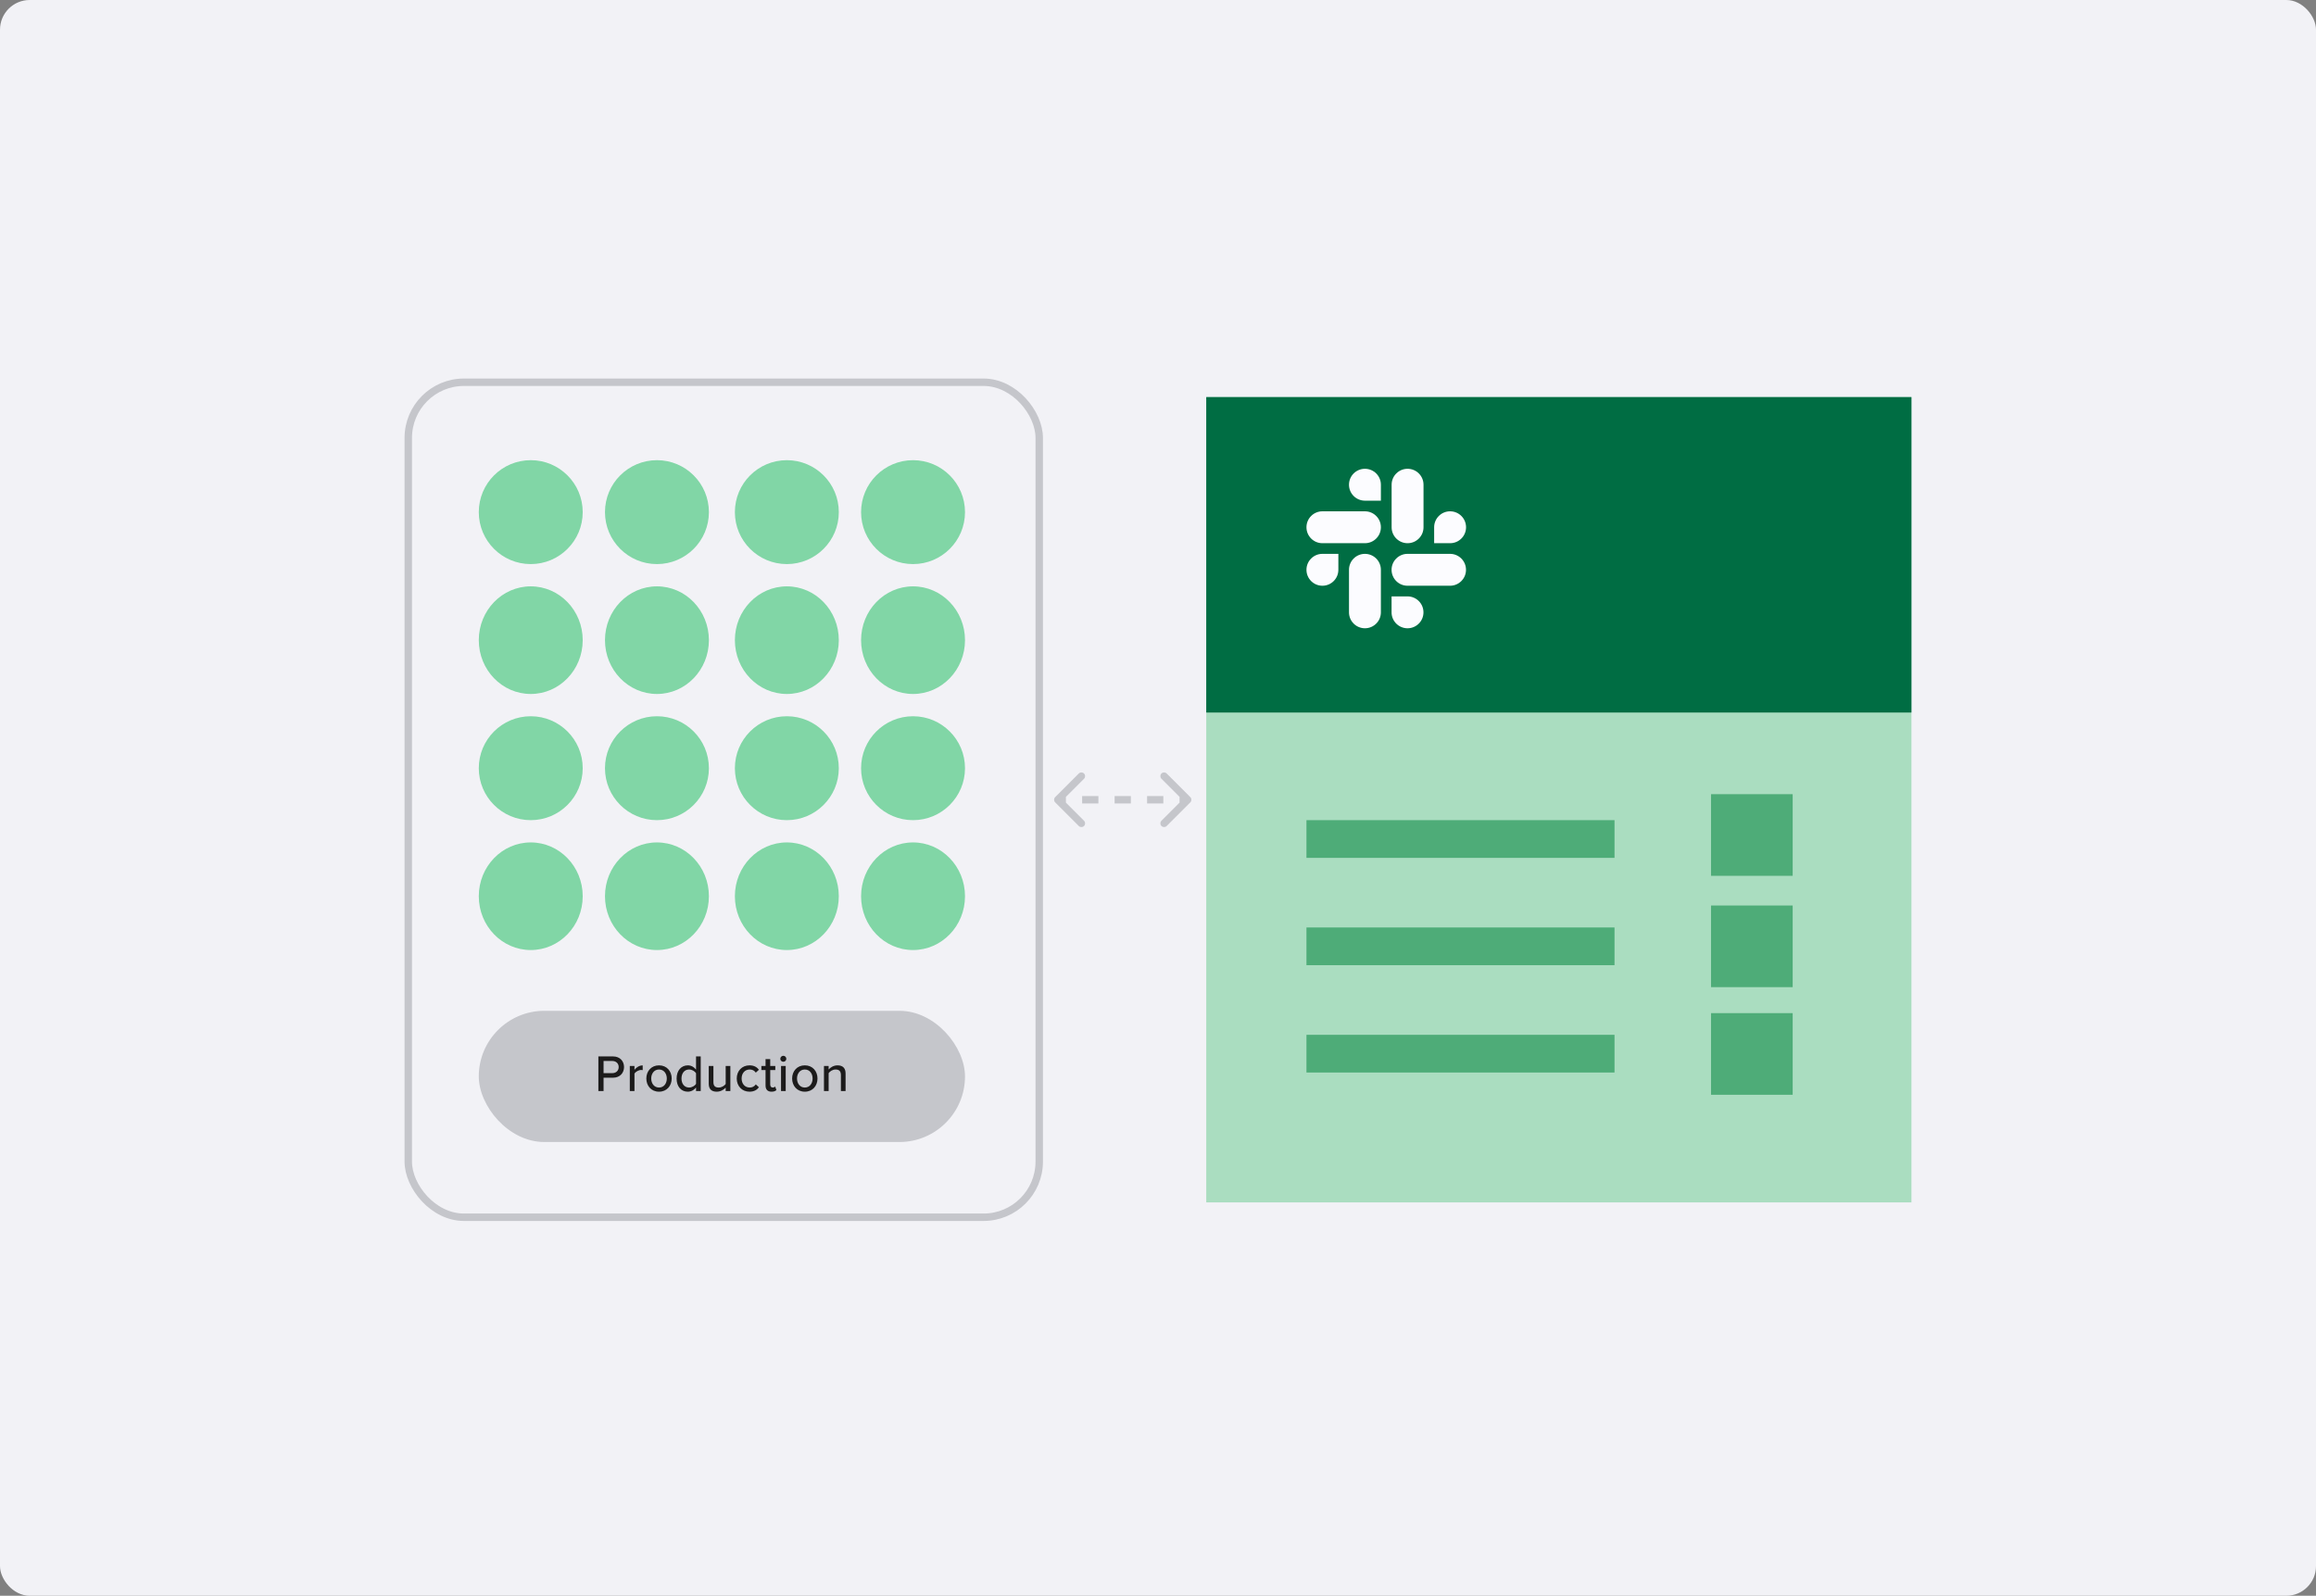
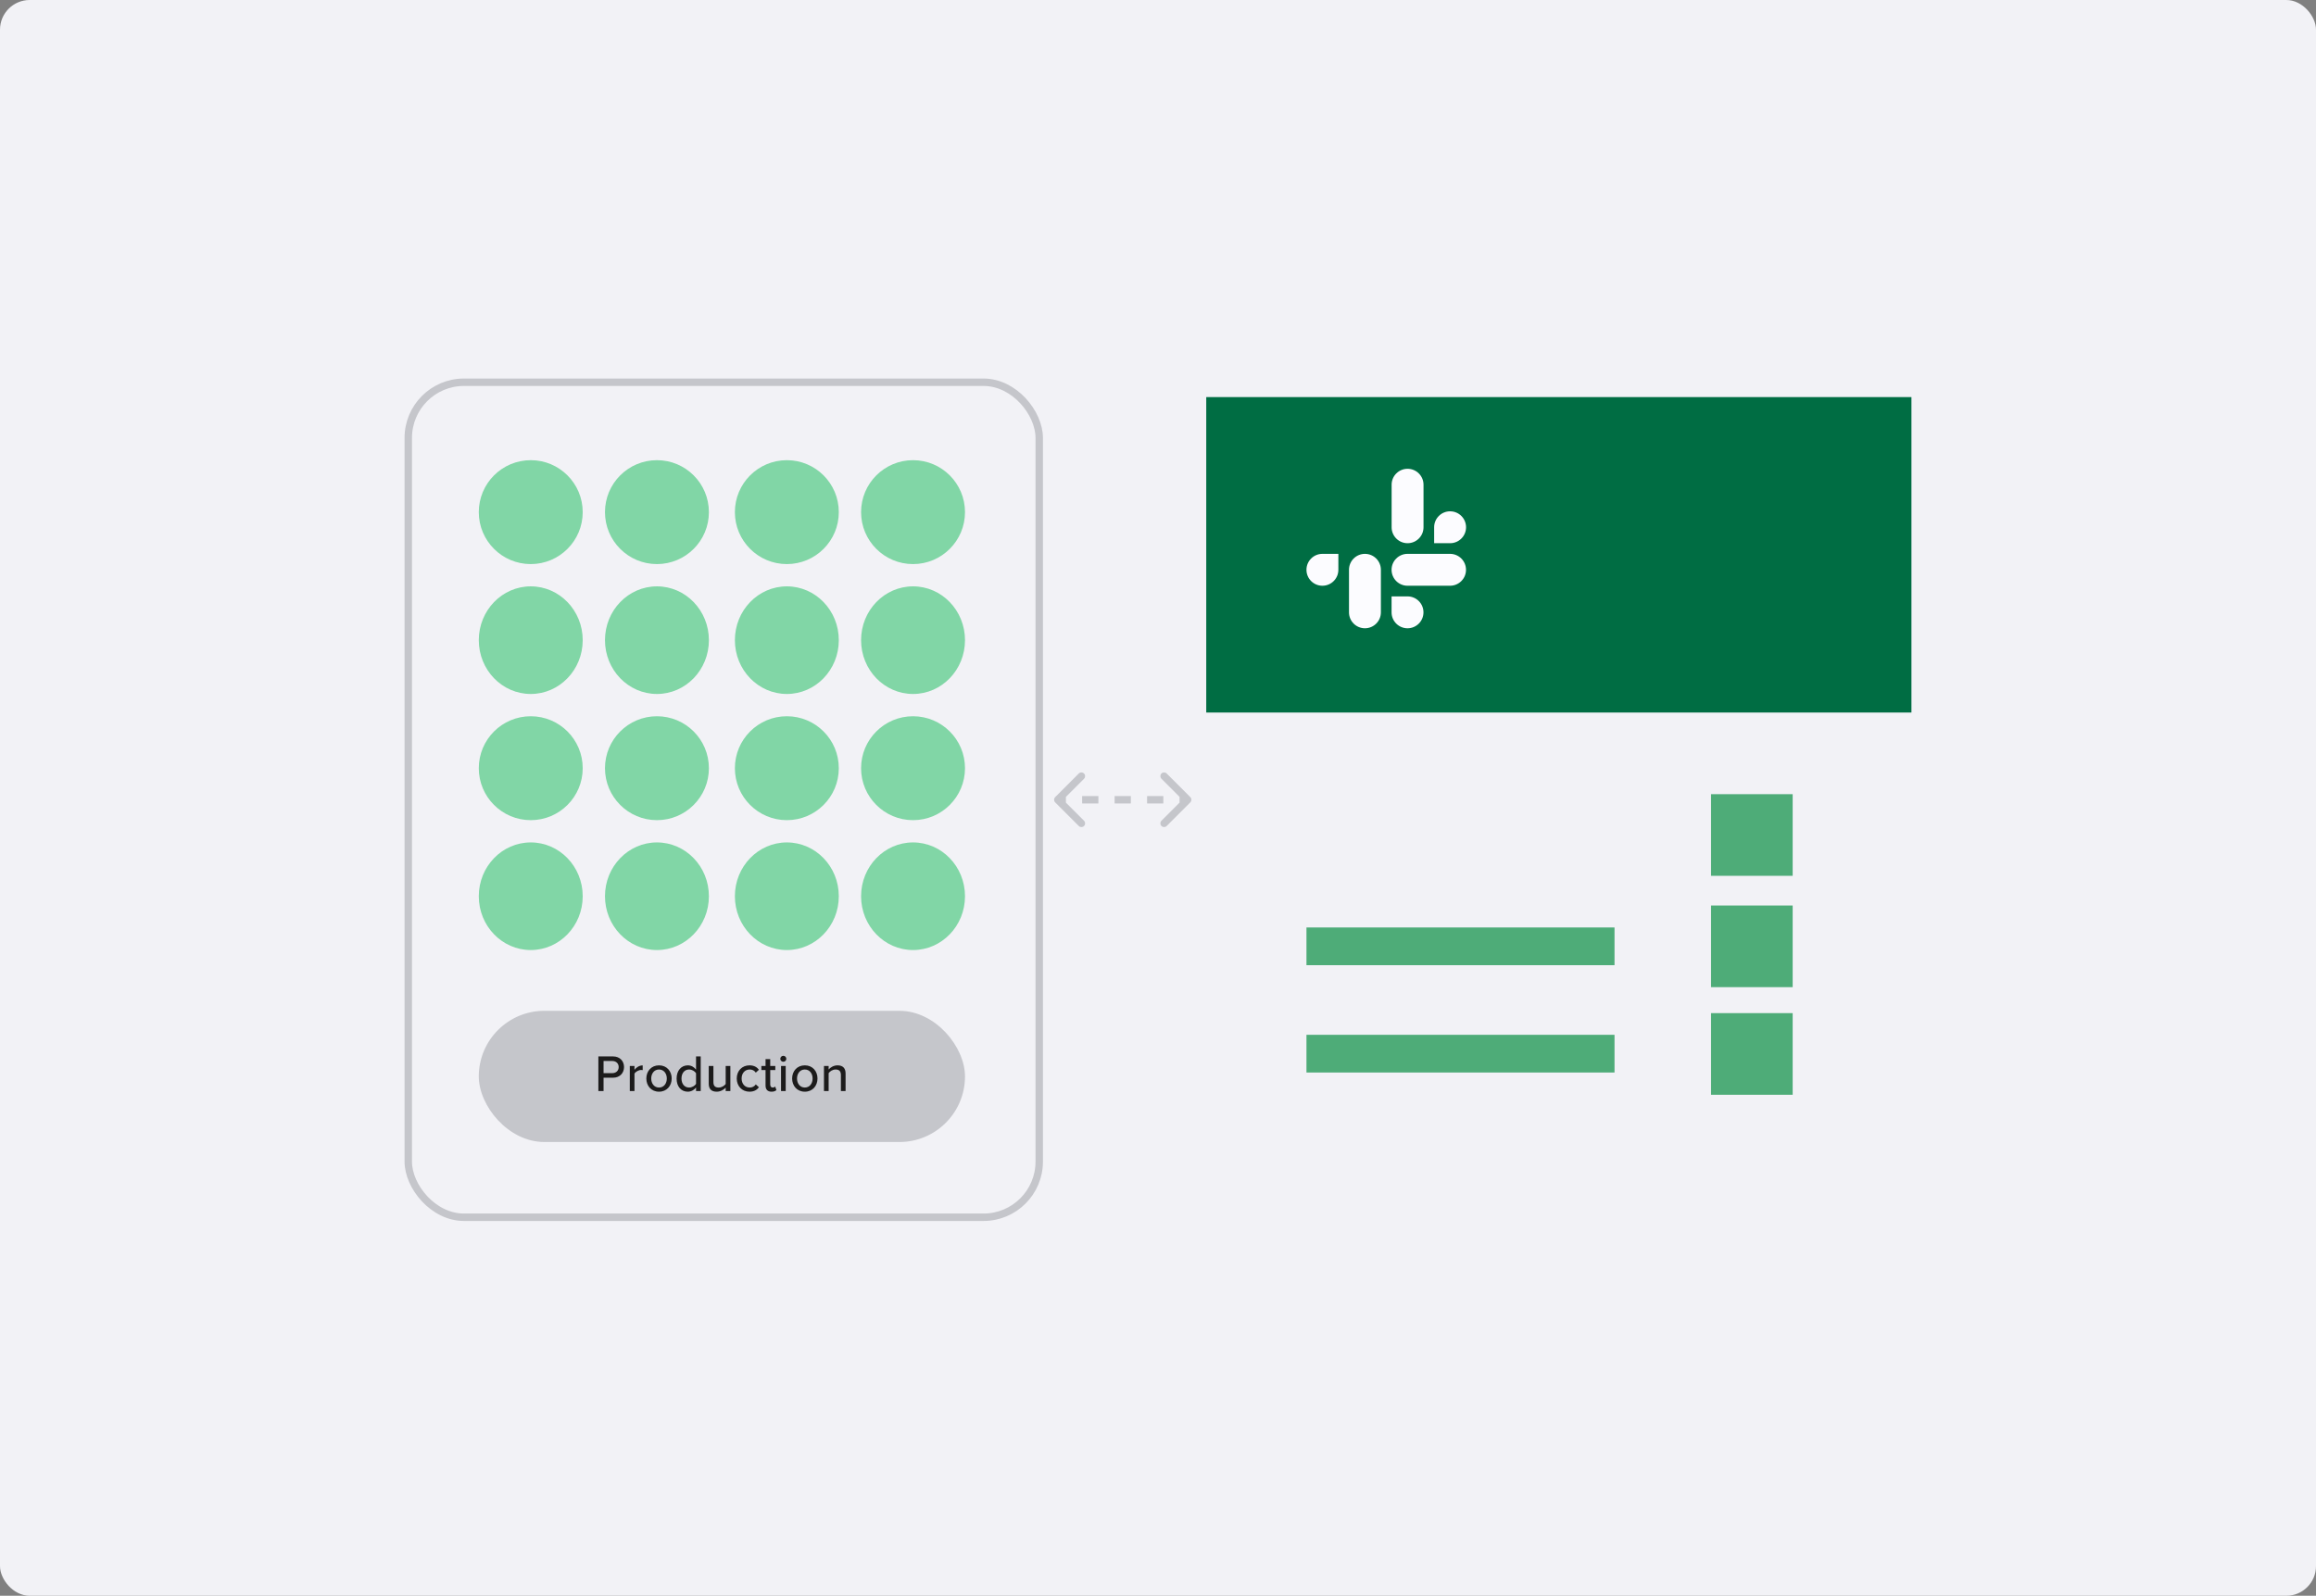
<svg xmlns="http://www.w3.org/2000/svg" width="624" height="430" viewBox="0 0 624 430" fill="none">
  <rect x="0" y="0" width="624" height="430" fill="#808080" stroke="none" />
  <rect width="624" height="430" rx="8" fill="#F2F2F6" />
-   <rect x="325" y="107" width="190" height="217" fill="#AADDC0" />
  <rect x="325" y="107" width="190" height="85" fill="#006D43" />
-   <path fill-rule="evenodd" clip-rule="evenodd" d="M367.755 126.32C365.38 126.322 363.457 128.246 363.459 130.616C363.457 132.987 365.381 134.911 367.757 134.913H372.054V130.618C372.056 128.248 370.132 126.324 367.755 126.32C367.756 126.32 367.756 126.32 367.755 126.32ZM367.755 137.779H356.298C353.922 137.781 351.998 139.705 352 142.075C351.996 144.446 353.921 146.37 356.296 146.373H367.755C370.13 146.371 372.054 144.448 372.053 142.077C372.054 139.705 370.13 137.781 367.755 137.779Z" fill="#FCFCFF" />
  <path fill-rule="evenodd" clip-rule="evenodd" d="M394.998 142.075C395 139.705 393.076 137.781 390.7 137.779C388.325 137.781 386.401 139.705 386.402 142.075V146.373H390.7C393.076 146.371 395 144.448 394.998 142.075ZM383.539 142.075V130.616C383.541 128.248 381.618 126.324 379.243 126.32C376.868 126.322 374.944 128.246 374.945 130.616V142.075C374.942 144.446 376.866 146.37 379.241 146.373C381.617 146.371 383.541 144.448 383.539 142.075Z" fill="#FCFCFF" />
  <path fill-rule="evenodd" clip-rule="evenodd" d="M379.227 169.297C381.603 169.295 383.527 167.371 383.525 165.001C383.527 162.63 381.603 160.706 379.227 160.704H374.93V165.001C374.928 167.369 376.852 169.293 379.227 169.297ZM379.227 157.836H390.686C393.062 157.835 394.986 155.911 394.984 153.54C394.988 151.17 393.063 149.246 390.688 149.242H379.229C376.854 149.244 374.93 151.168 374.931 153.538C374.93 155.911 376.852 157.835 379.227 157.836Z" fill="#FCFCFF" />
  <path fill-rule="evenodd" clip-rule="evenodd" d="M352 153.538C351.998 155.909 353.922 157.833 356.298 157.835C358.673 157.833 360.597 155.909 360.595 153.538V149.242H356.298C353.922 149.244 351.998 151.168 352 153.538ZM363.459 153.538V164.997C363.455 167.368 365.38 169.292 367.755 169.295C370.13 169.293 372.054 167.369 372.053 164.999V153.542C372.056 151.171 370.132 149.247 367.757 149.244C365.38 149.244 363.457 151.168 363.459 153.538Z" fill="#FCFCFF" />
-   <rect x="352" y="221" width="83" height="10.161" fill="#4EAC78" />
  <rect x="352" y="249.918" width="83" height="10.161" fill="#4EAC78" />
  <rect x="352" y="278.84" width="83" height="10.161" fill="#4EAC78" />
  <rect x="461" y="214" width="22" height="22" fill="#4EAC78" />
  <rect x="461" y="244" width="22" height="22" fill="#4EAC78" />
  <rect x="461" y="273" width="22" height="22" fill="#4EAC78" />
  <rect x="110" y="103" width="170" height="225" rx="15" stroke="#C5C6CB" stroke-width="2" />
  <ellipse cx="177" cy="172.5" rx="14" ry="14.5" fill="#81D6A6" />
  <circle cx="177" cy="138" r="14" fill="#81D6A6" />
  <ellipse cx="143" cy="172.5" rx="14" ry="14.5" fill="#81D6A6" />
  <circle cx="143" cy="138" r="14" fill="#81D6A6" />
  <ellipse cx="246" cy="172.5" rx="14" ry="14.5" fill="#81D6A6" />
  <circle cx="246" cy="138" r="14" fill="#81D6A6" />
  <ellipse cx="212" cy="172.5" rx="14" ry="14.5" fill="#81D6A6" />
  <circle cx="212" cy="138" r="14" fill="#81D6A6" />
  <ellipse cx="177" cy="241.5" rx="14" ry="14.5" fill="#81D6A6" />
  <circle cx="177" cy="207" r="14" fill="#81D6A6" />
  <ellipse cx="143" cy="241.5" rx="14" ry="14.5" fill="#81D6A6" />
  <circle cx="143" cy="207" r="14" fill="#81D6A6" />
  <ellipse cx="246" cy="241.5" rx="14" ry="14.5" fill="#81D6A6" />
  <circle cx="246" cy="207" r="14" fill="#81D6A6" />
  <ellipse cx="212" cy="241.5" rx="14" ry="14.5" fill="#81D6A6" />
  <circle cx="212" cy="207" r="14" fill="#81D6A6" />
  <rect x="129" y="272.375" width="131" height="35.354" rx="17.677" fill="#C5C6CB" />
  <path d="M162.618 294H161.218V284.662H165.152C167.07 284.662 168.134 285.978 168.134 287.532C168.134 289.086 167.056 290.402 165.152 290.402H162.618V294ZM166.692 287.532C166.692 286.552 165.978 285.894 164.97 285.894H162.618V289.17H164.97C165.978 289.17 166.692 288.512 166.692 287.532ZM170.948 294H169.688V287.238H170.948V288.274C171.466 287.602 172.264 287.084 173.16 287.084V288.358C173.034 288.33 172.894 288.316 172.726 288.316C172.096 288.316 171.242 288.792 170.948 289.296V294ZM177.558 294.168C175.458 294.168 174.142 292.572 174.142 290.612C174.142 288.666 175.458 287.07 177.558 287.07C179.672 287.07 180.974 288.666 180.974 290.612C180.974 292.572 179.672 294.168 177.558 294.168ZM177.558 293.048C178.916 293.048 179.658 291.9 179.658 290.612C179.658 289.338 178.916 288.19 177.558 288.19C176.214 288.19 175.458 289.338 175.458 290.612C175.458 291.9 176.214 293.048 177.558 293.048ZM188.794 294H187.534V293.034C187.03 293.706 186.218 294.168 185.322 294.168C183.558 294.168 182.298 292.838 182.298 290.626C182.298 288.456 183.558 287.07 185.322 287.07C186.19 287.07 186.988 287.49 187.534 288.218V284.662H188.794V294ZM187.534 292.068V289.184C187.184 288.638 186.428 288.19 185.658 288.19C184.398 288.19 183.614 289.212 183.614 290.626C183.614 292.026 184.398 293.048 185.658 293.048C186.428 293.048 187.184 292.614 187.534 292.068ZM196.78 294H195.52V293.076C195.002 293.636 194.148 294.168 193.112 294.168C191.67 294.168 190.956 293.44 190.956 292.012V287.238H192.216V291.592C192.216 292.712 192.776 293.048 193.644 293.048C194.428 293.048 195.142 292.6 195.52 292.096V287.238H196.78V294ZM198.5 290.612C198.5 288.582 199.9 287.07 201.944 287.07C203.218 287.07 203.988 287.602 204.478 288.26L203.638 289.03C203.232 288.456 202.686 288.19 202 288.19C200.67 288.19 199.816 289.212 199.816 290.612C199.816 292.012 200.67 293.048 202 293.048C202.686 293.048 203.232 292.768 203.638 292.208L204.478 292.978C203.988 293.636 203.218 294.168 201.944 294.168C199.9 294.168 198.5 292.642 198.5 290.612ZM207.871 294.168C206.807 294.168 206.261 293.566 206.261 292.502V288.344H205.141V287.238H206.261V285.39H207.521V287.238H208.893V288.344H207.521V292.222C207.521 292.698 207.745 293.048 208.179 293.048C208.473 293.048 208.739 292.922 208.865 292.782L209.187 293.734C208.921 293.986 208.529 294.168 207.871 294.168ZM211.049 286.104C210.615 286.104 210.237 285.754 210.237 285.306C210.237 284.858 210.615 284.494 211.049 284.494C211.497 284.494 211.861 284.858 211.861 285.306C211.861 285.754 211.497 286.104 211.049 286.104ZM211.693 294H210.433V287.238H211.693V294ZM216.84 294.168C214.74 294.168 213.424 292.572 213.424 290.612C213.424 288.666 214.74 287.07 216.84 287.07C218.954 287.07 220.256 288.666 220.256 290.612C220.256 292.572 218.954 294.168 216.84 294.168ZM216.84 293.048C218.198 293.048 218.94 291.9 218.94 290.612C218.94 289.338 218.198 288.19 216.84 288.19C215.496 288.19 214.74 289.338 214.74 290.612C214.74 291.9 215.496 293.048 216.84 293.048ZM227.824 294H226.564V289.674C226.564 288.554 225.99 288.19 225.122 288.19C224.338 288.19 223.624 288.666 223.26 289.17V294H222V287.238H223.26V288.19C223.708 287.644 224.604 287.07 225.654 287.07C227.082 287.07 227.824 287.826 227.824 289.254V294Z" fill="#1C1B1B" />
  <path d="M284.293 214.793C283.902 215.183 283.902 215.817 284.293 216.207L290.657 222.571C291.047 222.962 291.681 222.962 292.071 222.571C292.462 222.181 292.462 221.547 292.071 221.157L286.414 215.5L292.071 209.843C292.462 209.453 292.462 208.819 292.071 208.429C291.681 208.038 291.047 208.038 290.657 208.429L284.293 214.793ZM320.707 216.207C321.098 215.817 321.098 215.183 320.707 214.793L314.343 208.429C313.953 208.038 313.319 208.038 312.929 208.429C312.538 208.819 312.538 209.453 312.929 209.843L318.586 215.5L312.929 221.157C312.538 221.547 312.538 222.181 312.929 222.571C313.319 222.962 313.953 222.962 314.343 222.571L320.707 216.207ZM285 216.5H287.188V214.5H285V216.5ZM291.562 216.5H295.938V214.5H291.562V216.5ZM300.312 216.5H304.688V214.5H300.312V216.5ZM309.062 216.5H313.438V214.5H309.062V216.5ZM317.812 216.5H320V214.5H317.812V216.5Z" fill="#C5C6CB" />
</svg>